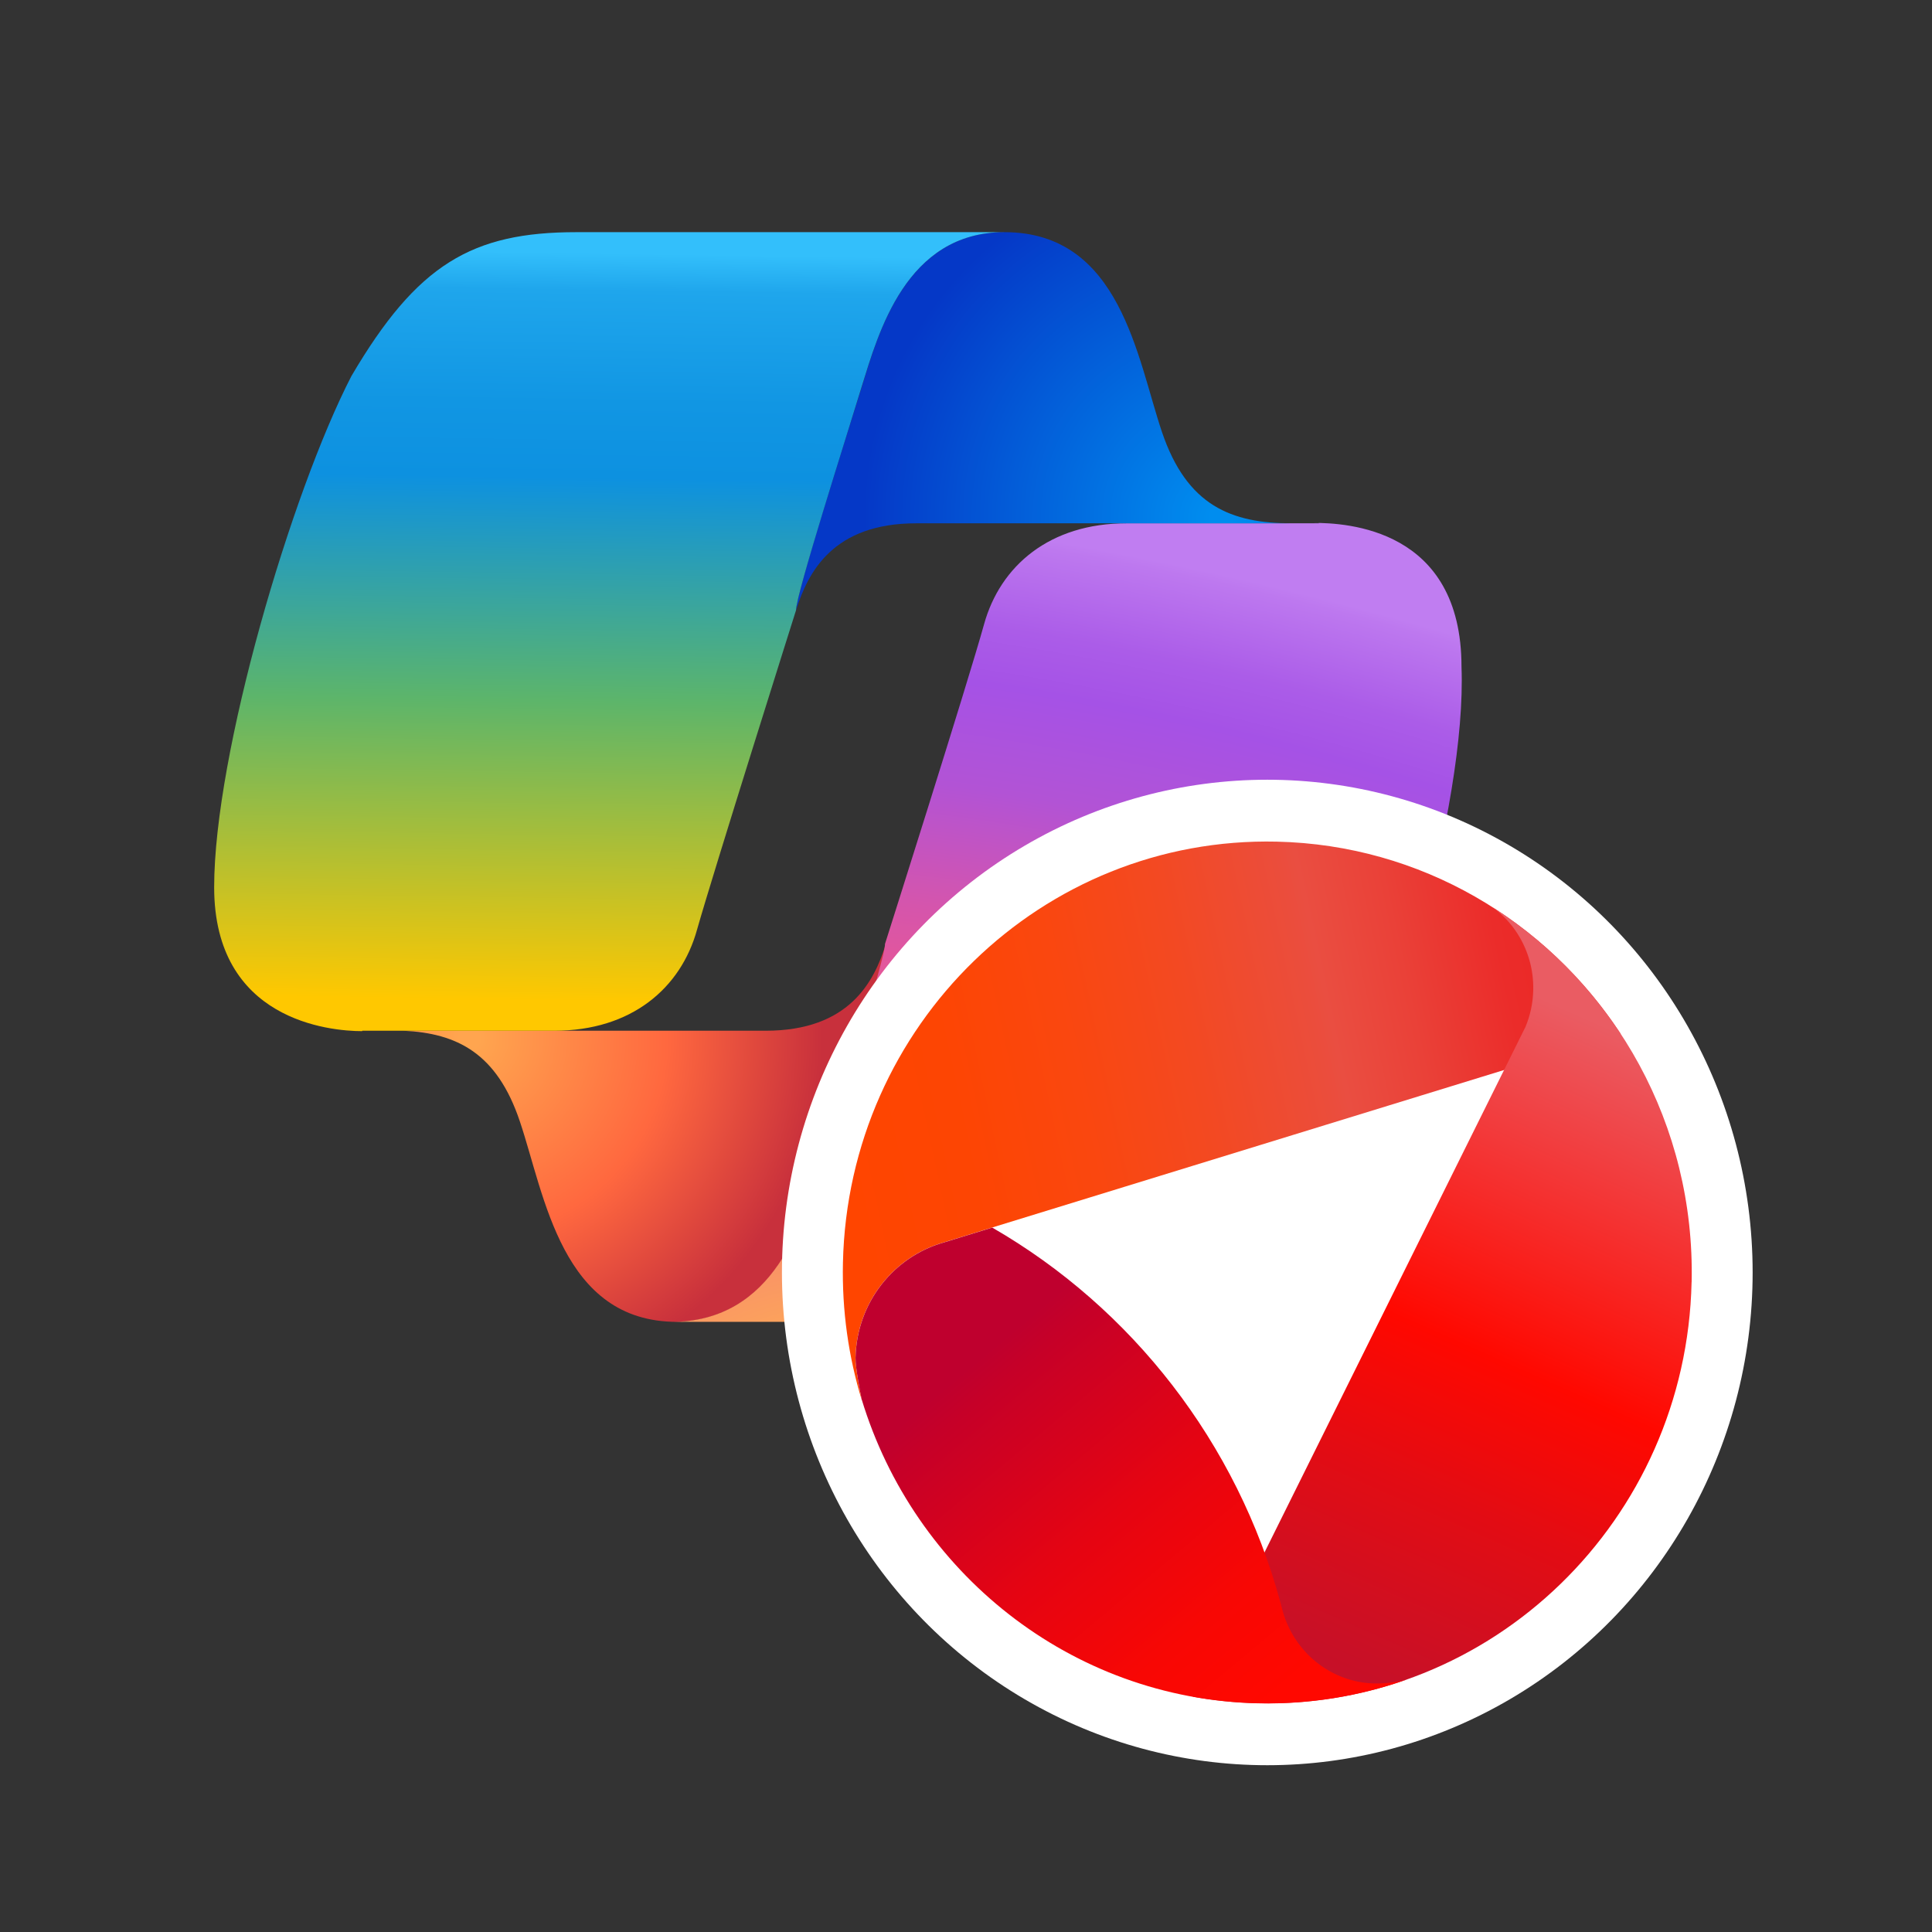
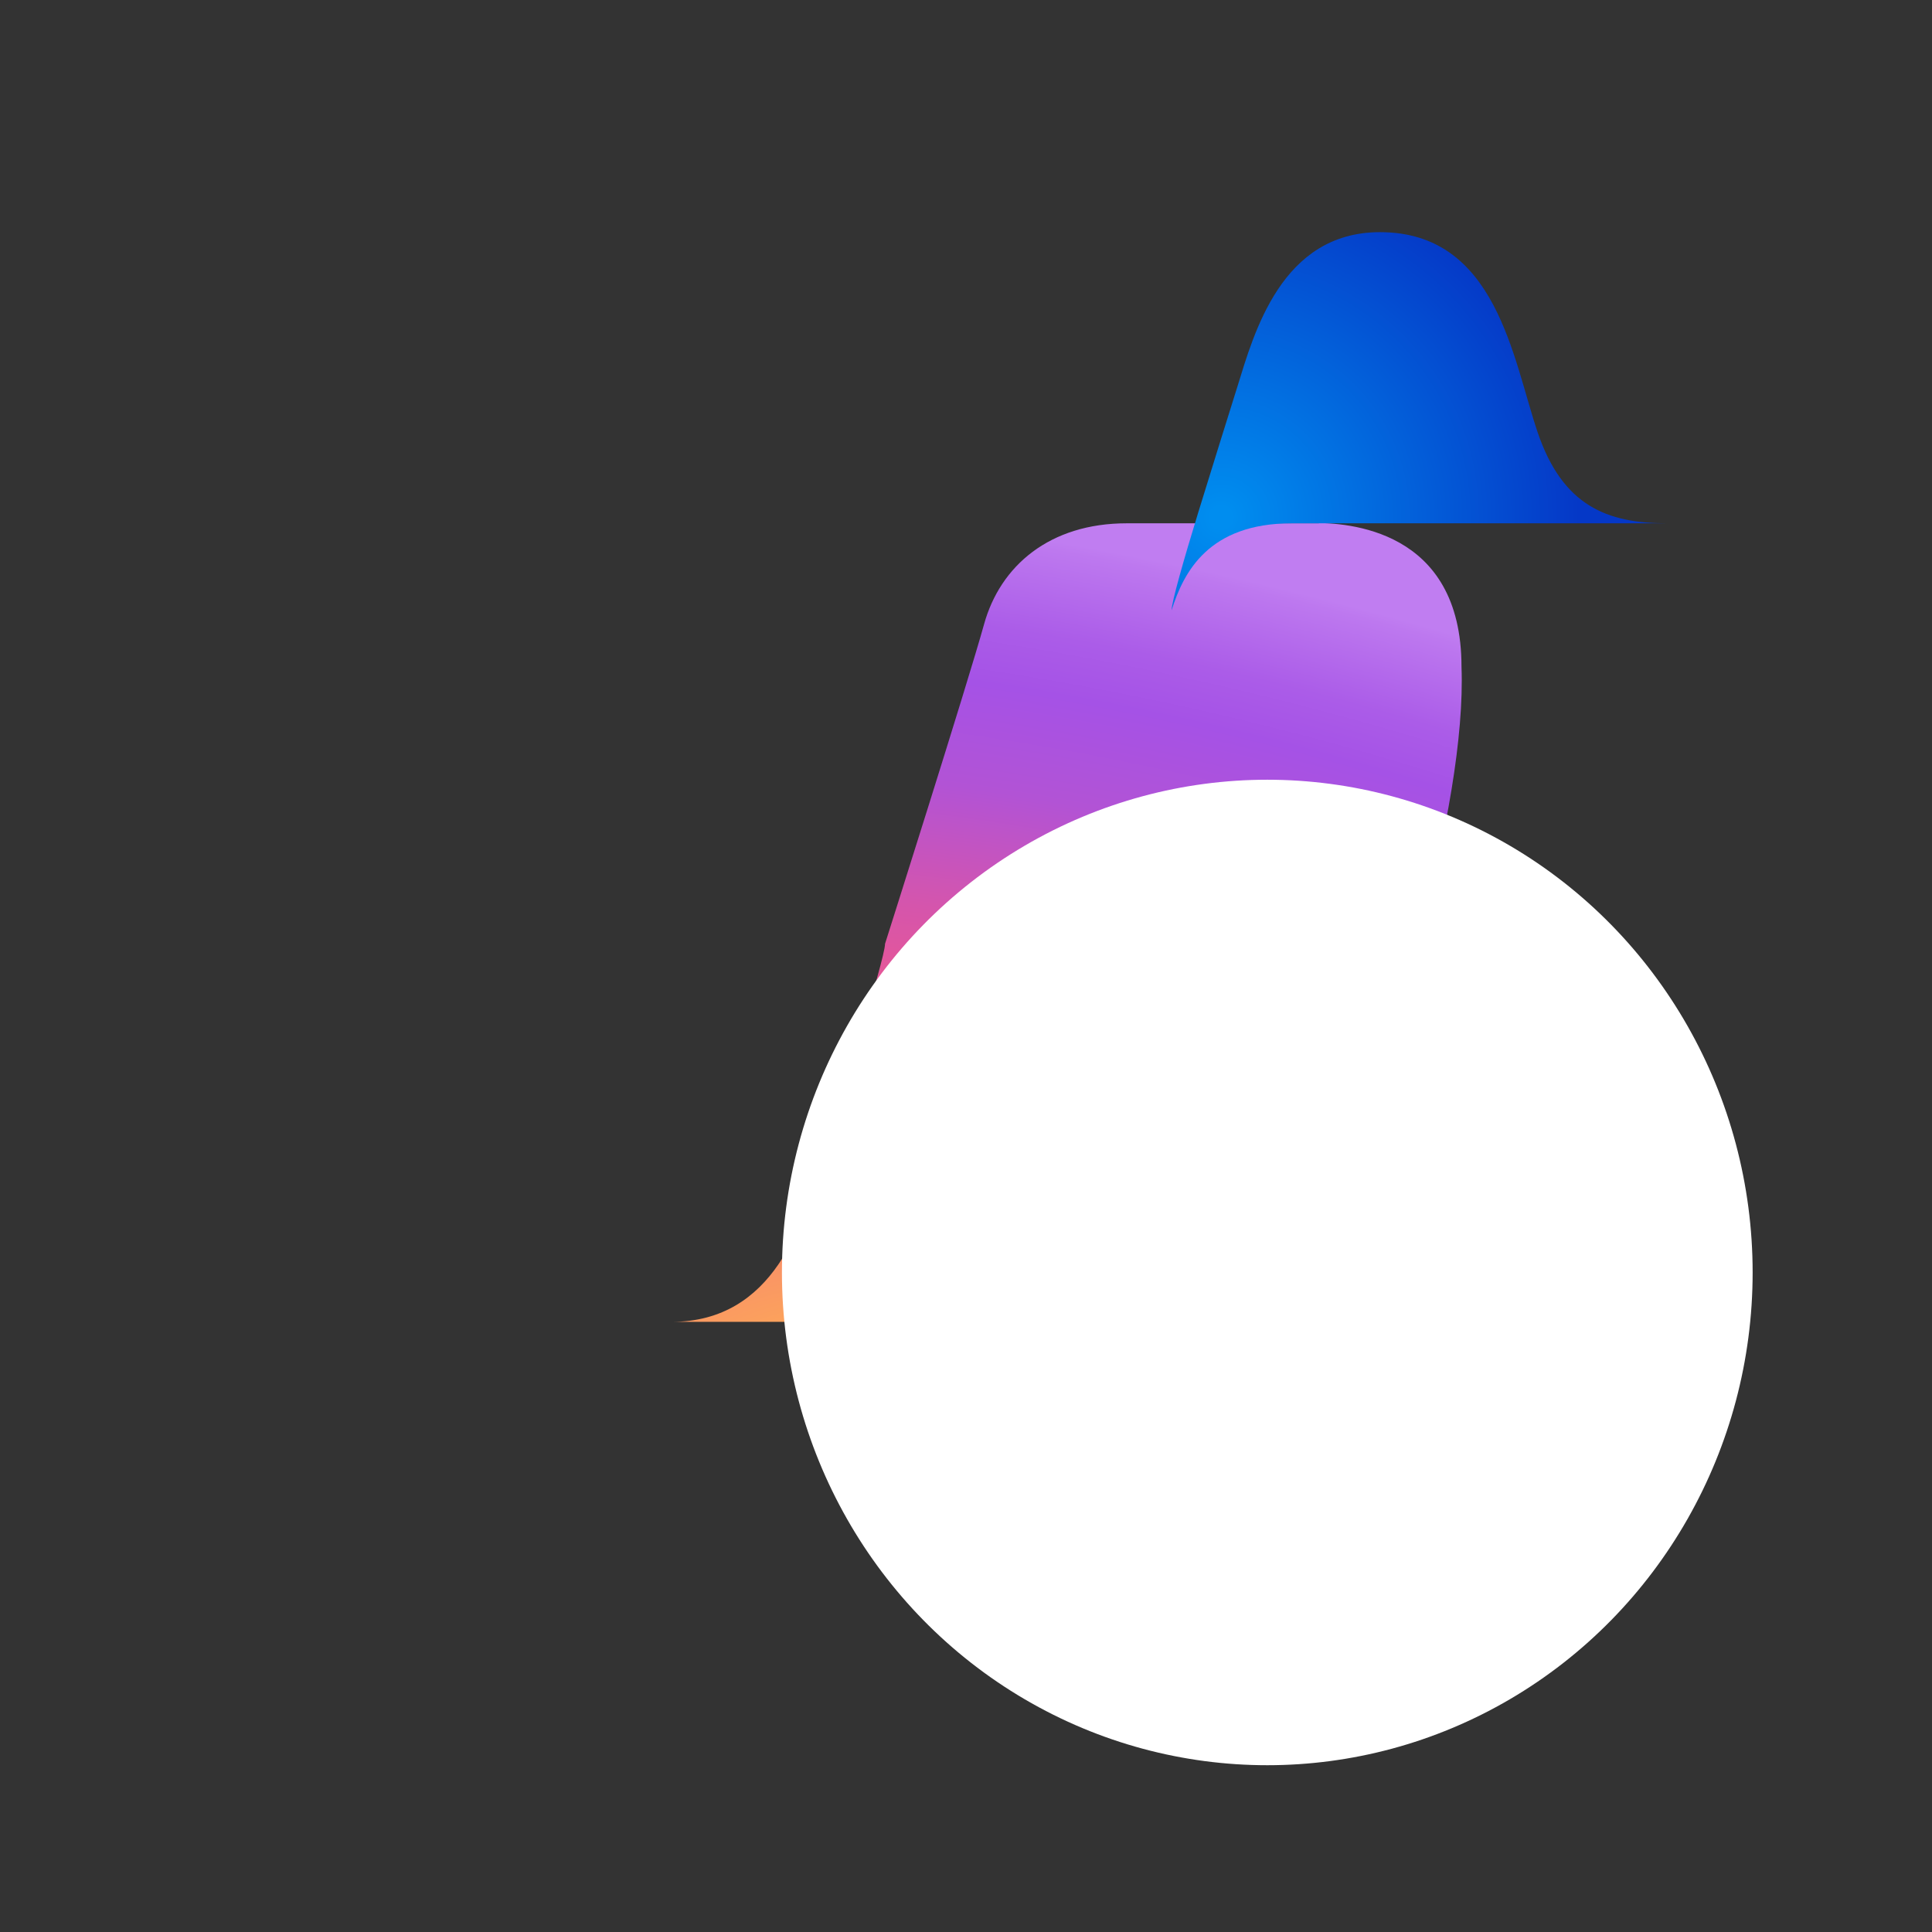
<svg xmlns="http://www.w3.org/2000/svg" id="Layer_1" viewBox="0 0 1200 1200">
  <rect x="0" y="0" width="1200" height="1200" fill="#333333" stroke="none" />
  <defs>
    <style>.cls-1{fill:url(#linear-gradient-2);}.cls-2{fill:#fff;}.cls-3{fill:url(#linear-gradient-4);}.cls-4{fill:url(#radial-gradient);}.cls-5{fill:url(#radial-gradient-3);}.cls-6{fill:url(#linear-gradient-3);}.cls-7{fill:url(#radial-gradient-2);}.cls-8{fill:url(#linear-gradient);}</style>
    <radialGradient id="radial-gradient" cx="-3768.438" cy="-1536.449" fx="-3768.438" fy="-1536.449" r="2.646" gradientTransform="translate(313075.413 -126881.957) scale(83.001 -83.001)" gradientUnits="userSpaceOnUse">
      <stop offset=".03" stop-color="#ffa54f" />
      <stop offset=".56" stop-color="#ff683f" />
      <stop offset="1" stop-color="#c8303c" />
    </radialGradient>
    <radialGradient id="radial-gradient-2" cx="-5055.829" cy="-1459.402" fx="-5055.829" fy="-1459.402" r="7.296" gradientTransform="translate(318925.665 -344476.128) rotate(-76.51) scale(80.511 156.873) skewX(1.5)" gradientUnits="userSpaceOnUse">
      <stop offset=".03" stop-color="#ffb152" />
      <stop offset=".19" stop-color="#fca25c" />
      <stop offset=".32" stop-color="#f47b76" />
      <stop offset=".48" stop-color="#ee588e" />
      <stop offset=".6" stop-color="#d555ac" />
      <stop offset=".73" stop-color="#b253d5" />
      <stop offset=".84" stop-color="#a552e6" />
      <stop offset=".9" stop-color="#ab5ce8" />
      <stop offset=".99" stop-color="#bd78ef" />
      <stop offset="1" stop-color="#c07df1" />
    </radialGradient>
    <radialGradient id="radial-gradient-3" cx="-3762.81" cy="-1532.552" fx="-3762.81" fy="-1532.552" r="2.677" gradientTransform="translate(313075.413 -126881.957) scale(83.001 -83.001)" gradientUnits="userSpaceOnUse">
      <stop offset=".03" stop-color="#008def" />
      <stop offset="1" stop-color="#0538c7" />
    </radialGradient>
    <linearGradient id="linear-gradient" x1="-3767.34" y1="-1491.968" x2="-3767.421" y2="-1486.372" gradientTransform="translate(313075.413 123992.186) scale(83.001)" gradientUnits="userSpaceOnUse">
      <stop offset="0" stop-color="#33bffb" />
      <stop offset=".05" stop-color="#1fa6ec" />
      <stop offset=".2" stop-color="#1196e3" />
      <stop offset=".3" stop-color="#0d91e0" />
      <stop offset=".6" stop-color="#5db56a" />
      <stop offset="1" stop-color="#ffc800" />
    </linearGradient>
    <linearGradient id="linear-gradient-2" x1="17.846" y1="-3858.279" x2="254.863" y2="-4306.855" gradientTransform="translate(-2448.266 3190.336) rotate(50)" gradientUnits="userSpaceOnUse">
      <stop offset="0" stop-color="#ff4500" />
      <stop offset=".16" stop-color="#fd4503" />
      <stop offset=".31" stop-color="#fa470f" />
      <stop offset=".46" stop-color="#f34922" />
      <stop offset=".61" stop-color="#eb4d3c" />
      <stop offset=".63" stop-color="#ea4e41" />
      <stop offset=".73" stop-color="#ea4138" />
      <stop offset=".85" stop-color="#eb2c2a" />
      <stop offset="1" stop-color="#eb2320" />
    </linearGradient>
    <linearGradient id="linear-gradient-3" x1="521.486" y1="-3788.772" x2="277.185" y2="-4289.301" gradientTransform="translate(-2448.266 3190.336) rotate(50)" gradientUnits="userSpaceOnUse">
      <stop offset=".14" stop-color="#bf122e" />
      <stop offset=".25" stop-color="#c91026" />
      <stop offset=".45" stop-color="#e30c13" />
      <stop offset=".61" stop-color="#ff0800" />
      <stop offset="1" stop-color="#ea5c63" />
    </linearGradient>
    <linearGradient id="linear-gradient-4" x1="91.233" y1="-3843.585" x2="490.381" y2="-3843.585" gradientTransform="translate(-2448.266 3190.336) rotate(50)" gradientUnits="userSpaceOnUse">
      <stop offset=".19" stop-color="#bf002e" />
      <stop offset=".24" stop-color="#c60028" />
      <stop offset=".51" stop-color="#e50412" />
      <stop offset=".73" stop-color="#f80704" />
      <stop offset=".89" stop-color="#ff0800" />
      <stop offset="1" stop-color="#ff0800" />
    </linearGradient>
  </defs>
-   <path class="cls-4" d="M549.97,586.211c0,5.167-7.75,31.517-16.533,60.967-9.042,29.45-19.117,61.484-24.283,78.017-10.075,32.55-26.608,93.776-88.609,95.842-71.817,0-82.15-78.534-97.651-124.517-14.208-42.367-39.009-54.767-72.334-56.317h-8.267,233.276c51.667,0,67.425-30.225,74.659-53.992h-.258Z" />
  <path class="cls-7" d="M819.155,325.034h-119.351c-47.792,0-78.534,26.35-88.609,62.775-10.075,36.425-61.484,198.401-61.484,198.401,0,9.817-30.742,105.917-40.817,138.984-10.075,33.067-27.383,95.842-91.967,95.842h265.827c64.842,0,98.942-19.892,139.759-89.384,40.817-69.492,88.609-231.468,85.25-317.494,0-86.026-71.559-89.384-91.967-89.384h3.358l0.0.258Z" />
-   <path class="cls-5" d="M802.363,325.034h-233.276c-51.667,0-67.167,30.225-74.659,53.992,0-4.908,7.492-31.259,16.533-60.709,9.042-29.45,19.117-61.484,24.283-78.017,10.333-33.325,27.383-96.101,88.609-96.101,72.334,0,82.409,78.534,97.909,124.259,15.5,45.725,43.142,56.575,80.342,56.575h.258Z" />
-   <path class="cls-8" d="M224.985,640.203h119.351c47.792,0,78.534-26.35,88.609-62.775,10.333-36.425,61.484-198.401,61.484-198.401,0-9.817,30.742-105.917,40.817-138.984,10.333-33.067,27.383-95.842,88.609-95.842h-265.827c-64.842,0-98.942,19.892-139.759,89.384-37.459,72.592-85.251,234.826-85.251,317.494s71.559,89.384,91.967,89.384v-.258Z" />
+   <path class="cls-5" d="M802.363,325.034c-51.667,0-67.167,30.225-74.659,53.992,0-4.908,7.492-31.259,16.533-60.709,9.042-29.45,19.117-61.484,24.283-78.017,10.333-33.325,27.383-96.101,88.609-96.101,72.334,0,82.409,78.534,97.909,124.259,15.5,45.725,43.142,56.575,80.342,56.575h.258Z" />
  <ellipse class="cls-2" cx="787.135" cy="790.356" rx="301.46" ry="306.053" />
-   <path class="cls-1" d="M531.366,843.301c.761-34.339,23.833-62.858,54.826-71.624l420.51-129.386c-46.097-70.344-124.114-117.481-213.621-119.534-145.569-3.332-266.235,113.738-269.517,261.525-.666,29.823,3.496,58.632,11.774,85.63,0,0-4.115-19.705-3.972-26.611h0v0Z" />
-   <path class="cls-6" d="M1050.705,796.381c2.188-97.776-47.595-184.444-123.663-232.909,6.184,4.54,11.536,10.166,15.651,16.686,6.351,10.022,9.919,22.023,9.633,34.846-.19,8.066-1.879,15.745-4.805,22.772l-206.628,416.074c13.106,2.342,26.569,3.743,40.269,4.057,145.569,3.332,266.235-113.738,269.517-261.525h.024Z" />
-   <path class="cls-3" d="M864.534,1044.986c-3.734.459-10.18,1.232-18.363,0-24.975-3.888-44.075-22.627-49.903-46.002l-.88-3.357c-26.973-99.466-92.289-183.092-179.083-233.151l-30.089,9.249c-30.993,8.742-54.065,37.261-54.826,71.624-.143,6.061,3.045,22.047,3.806,25.79,32.491,107.146,129.538,186.134,245.993,188.815,32.254.749,63.294-4.467,92.099-14.585-2.307.58-5.257,1.207-8.753,1.642h0l-0-.024Z" />
</svg>